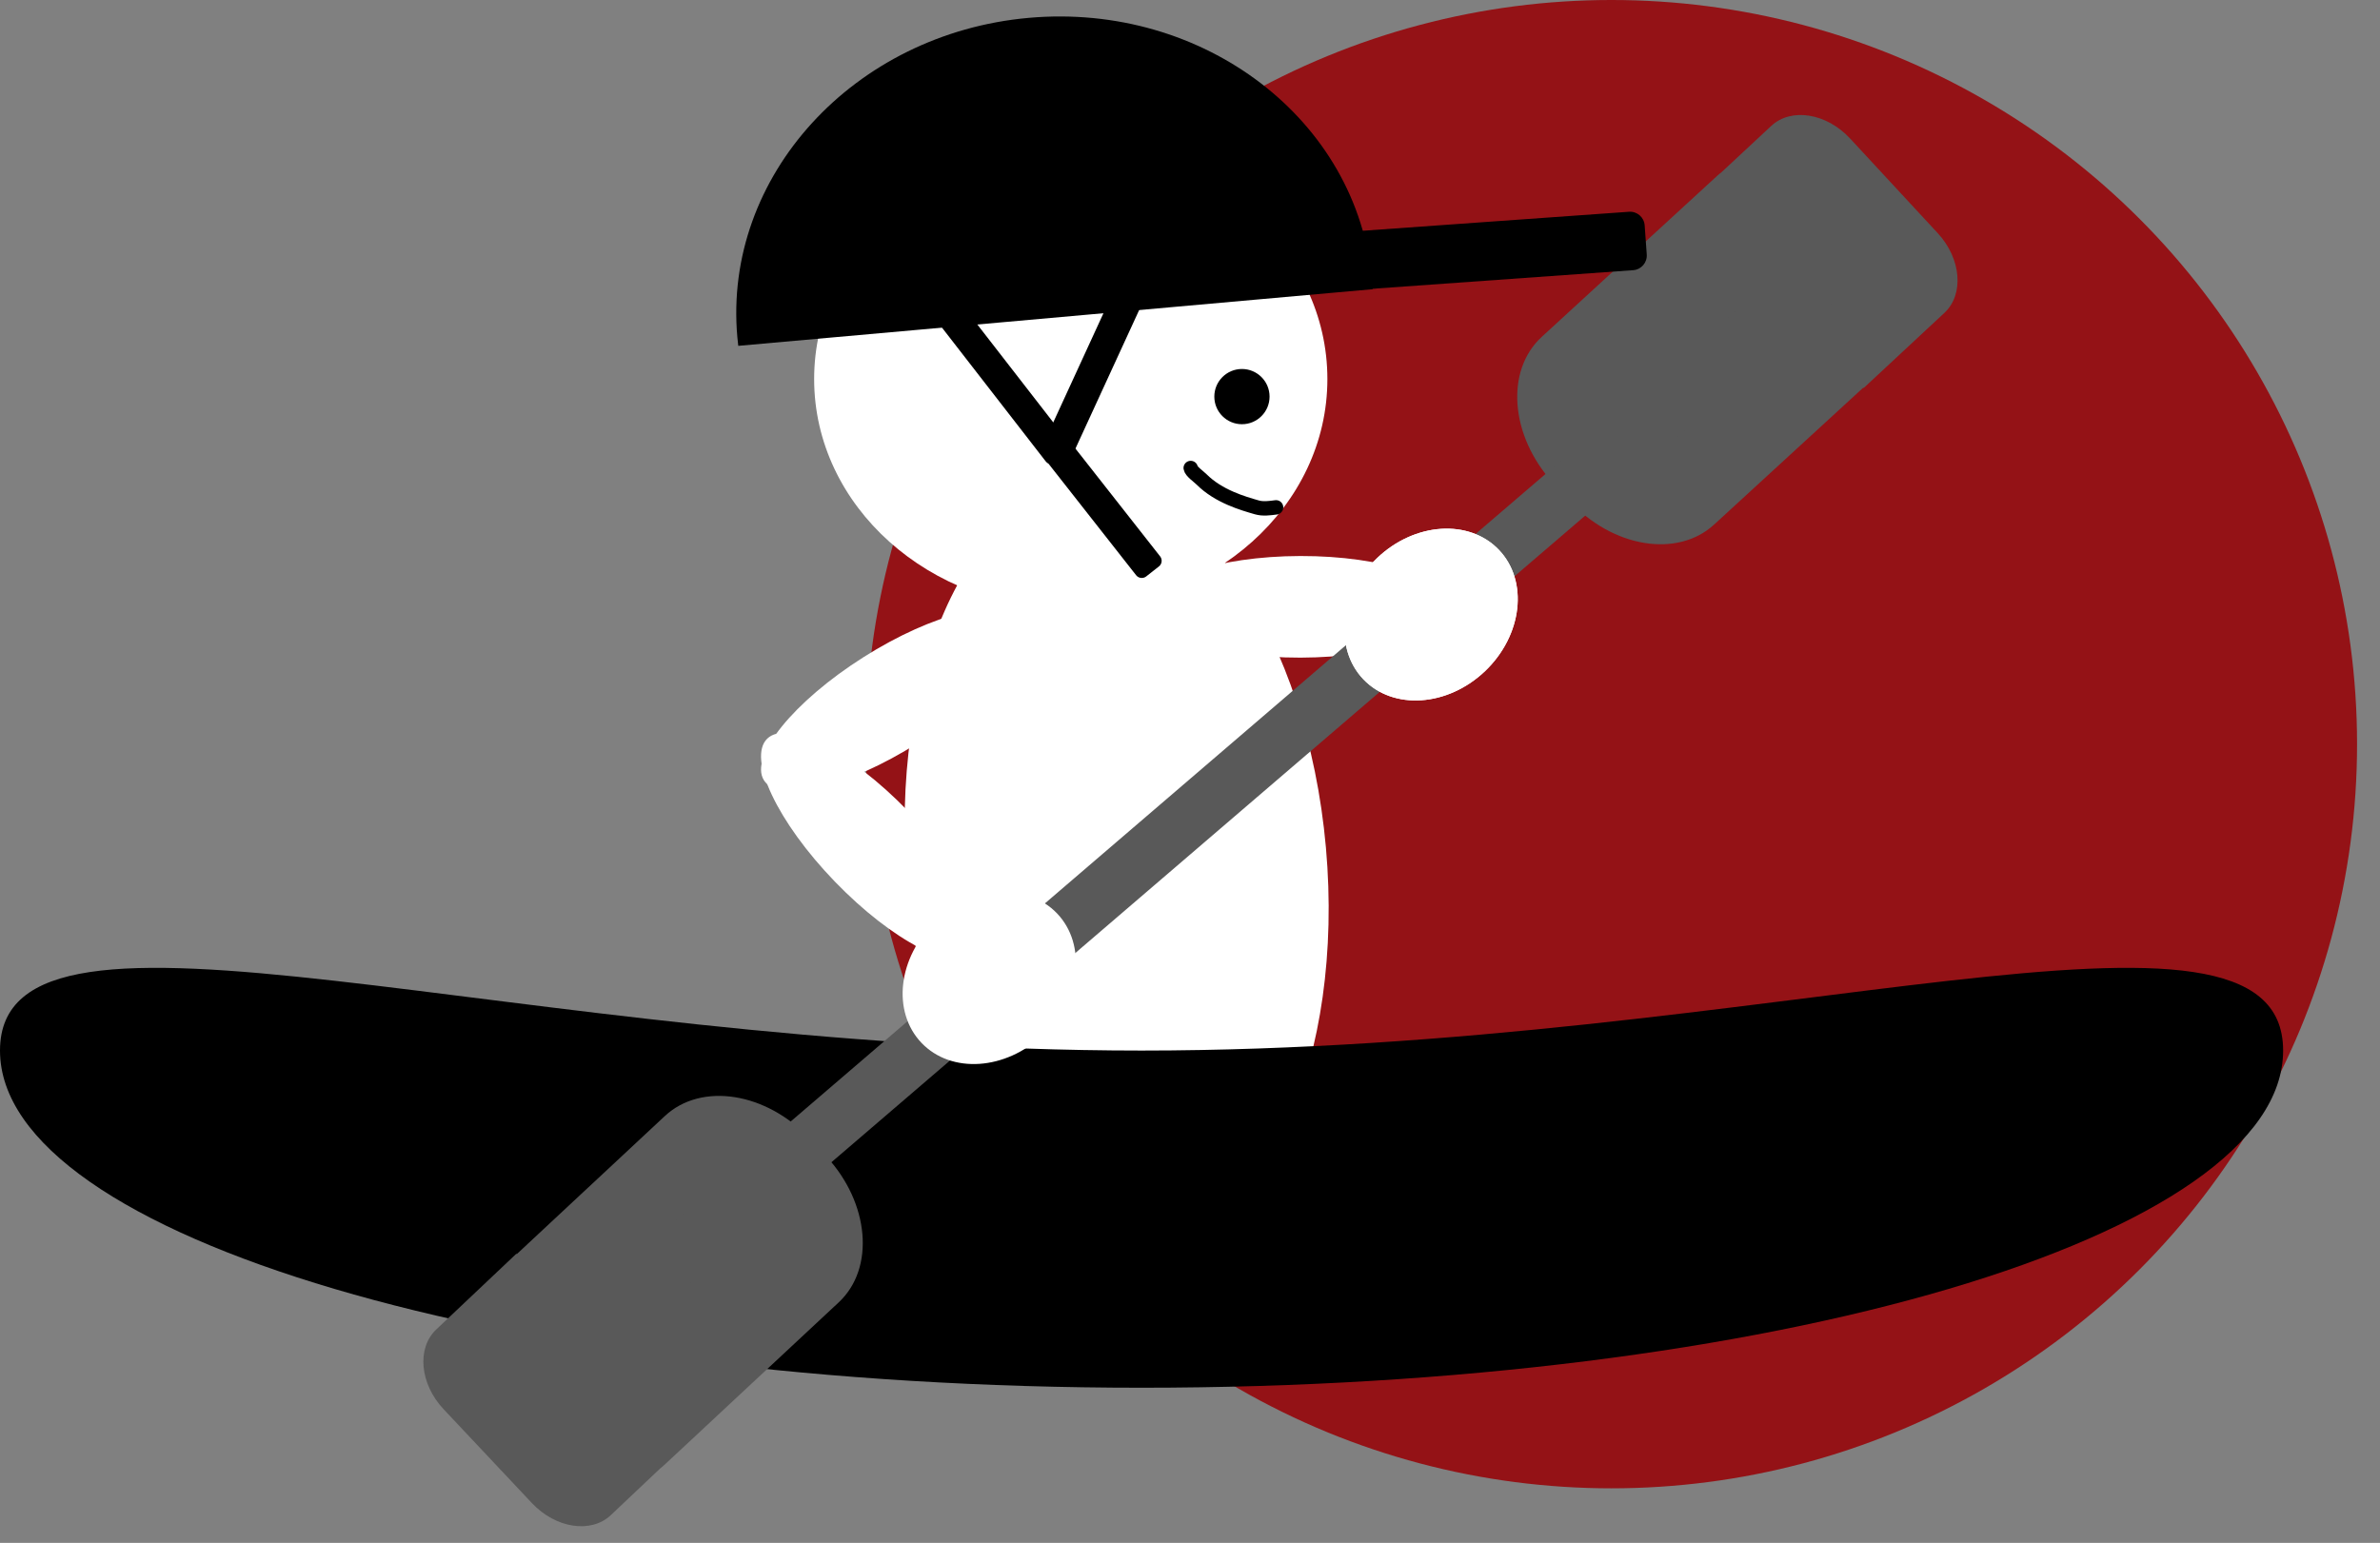
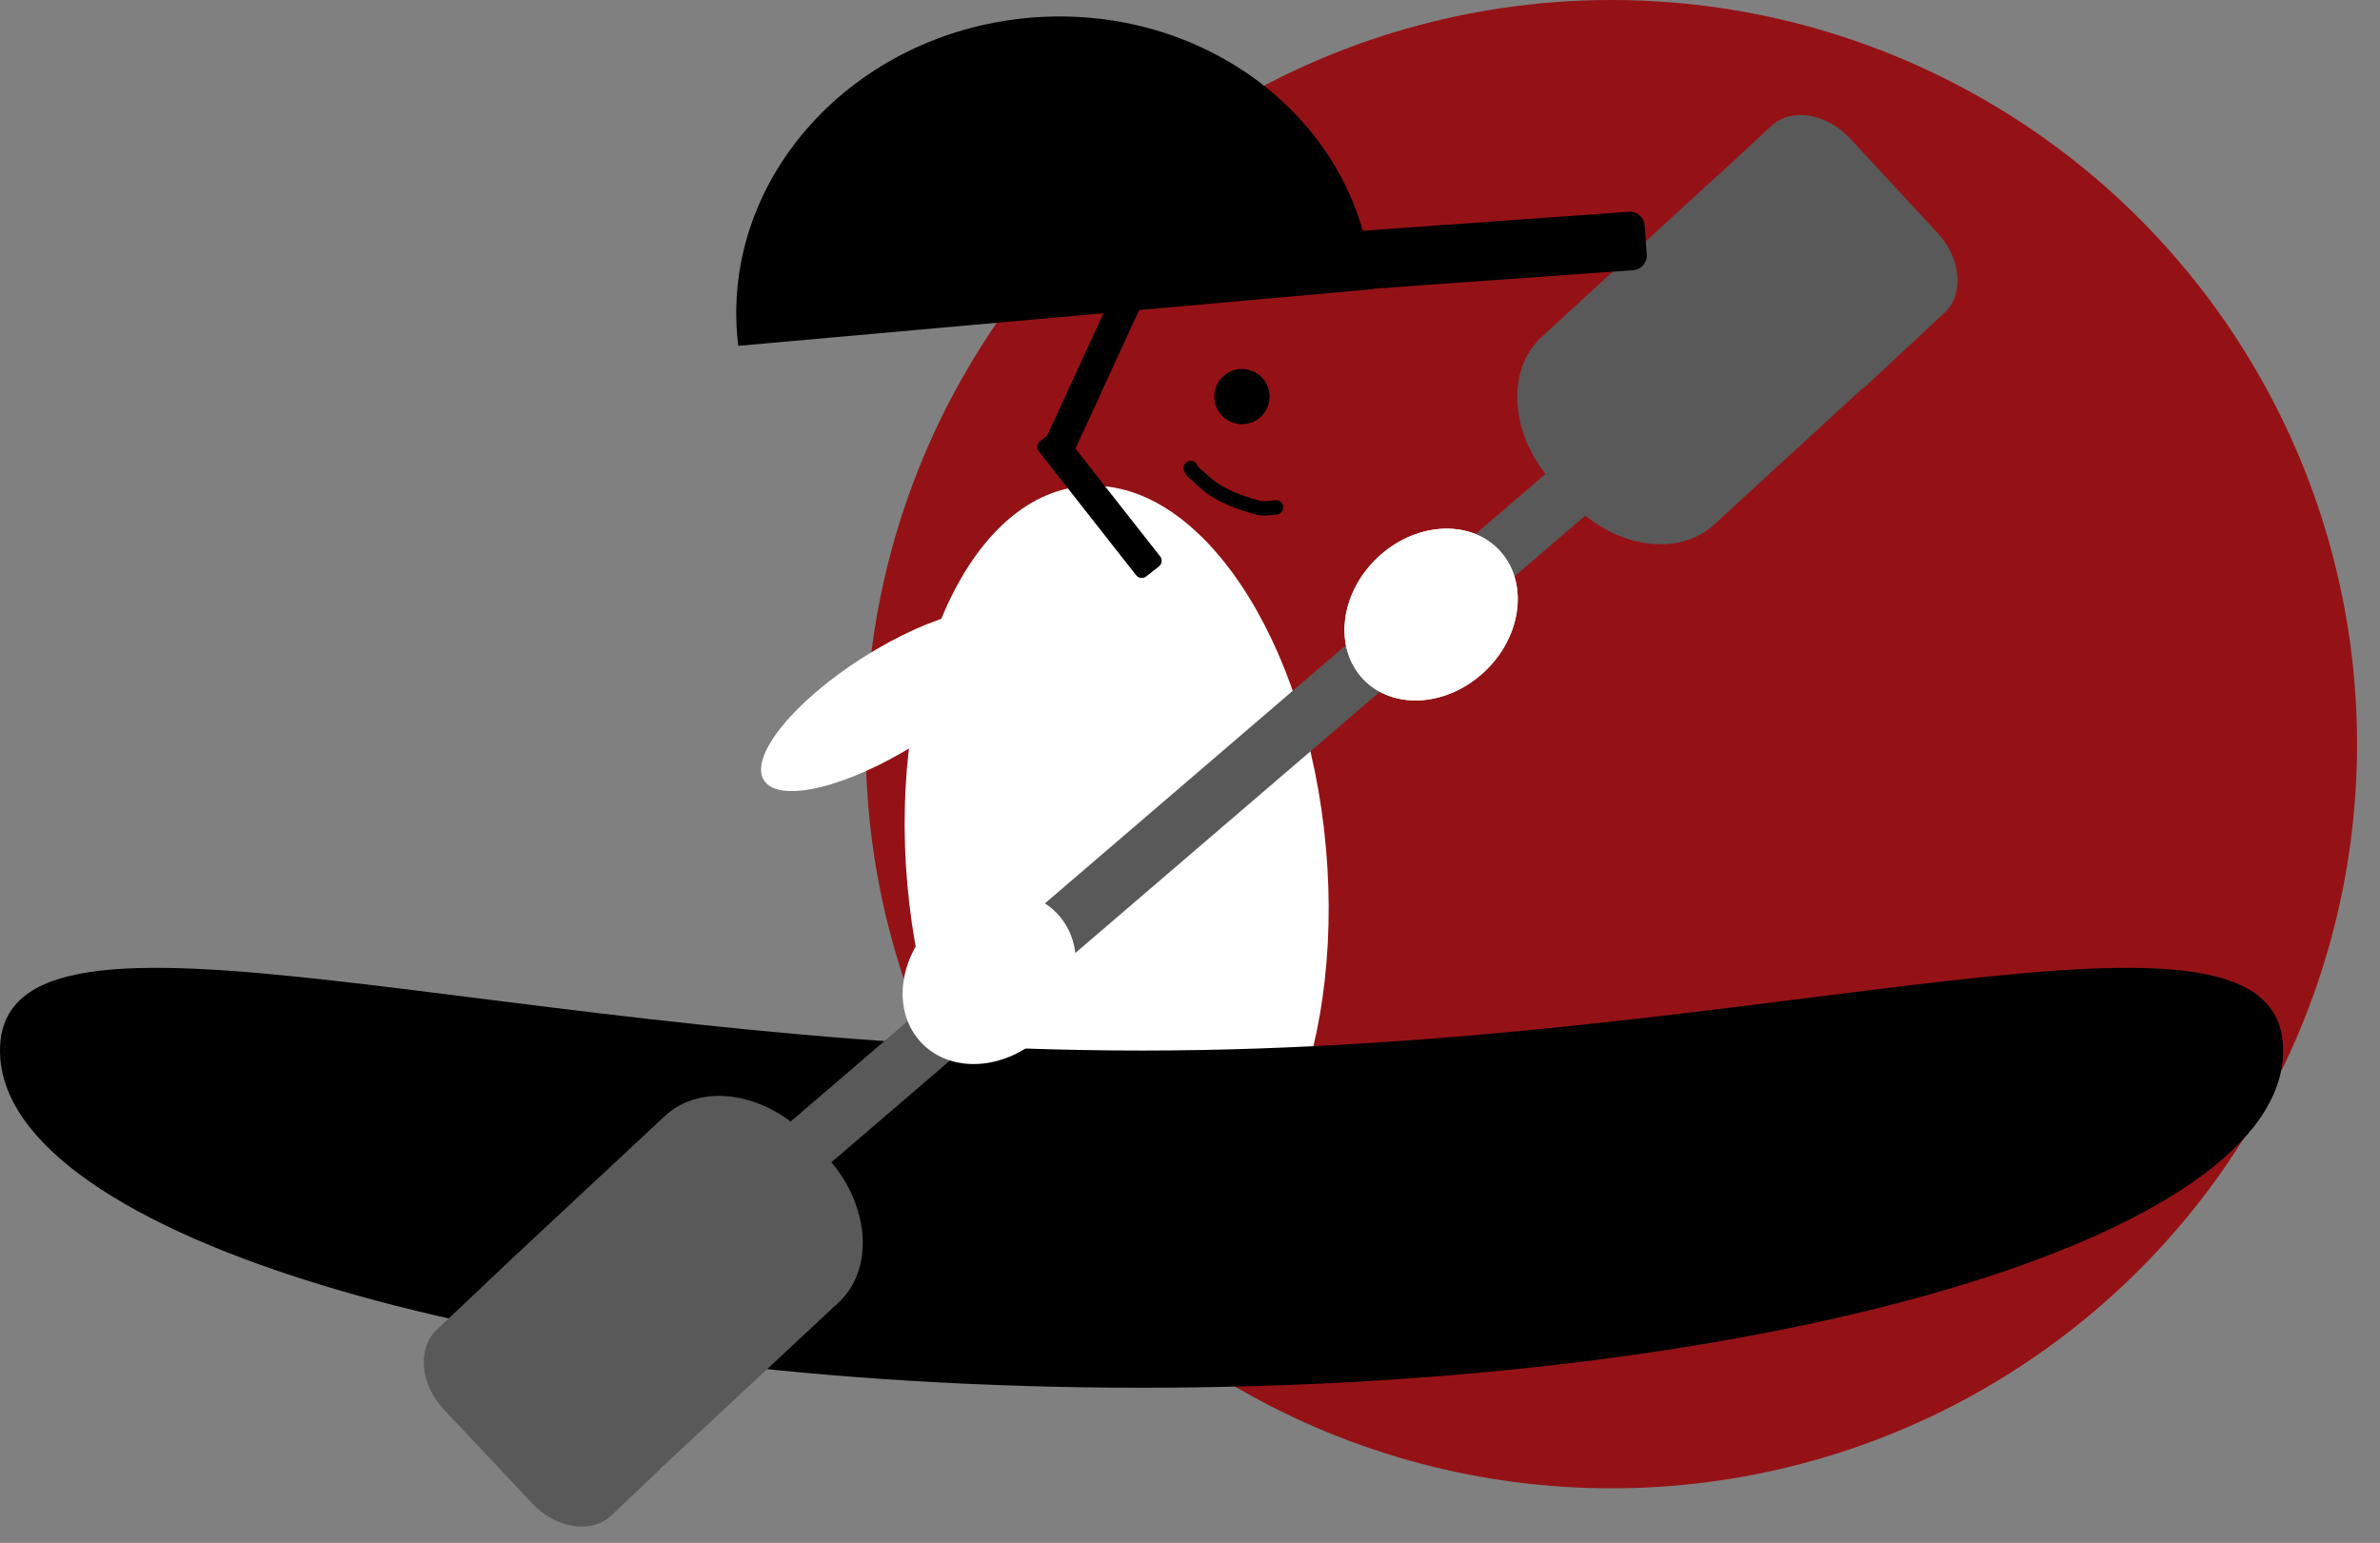
<svg xmlns="http://www.w3.org/2000/svg" width="100%" height="100%" viewBox="0 0 91 59" version="1.1" xml:space="preserve" style="fill-rule:evenodd;clip-rule:evenodd;stroke-linecap:round;stroke-linejoin:round;stroke-miterlimit:1.5;">
  <rect x="0" y="0" width="91" height="59" fill="#808080" stroke="none" />
  <ellipse cx="61.612" cy="28.457" rx="28.511" ry="28.457" style="fill:#941216;" />
  <g>
-     <path d="M29.337,28.245c0.771,-0.745 3.184,0.497 5.384,2.773c2.2,2.276 3.36,4.729 2.589,5.475c-0.771,0.745 -3.183,-0.497 -5.383,-2.774c-2.201,-2.276 -3.361,-4.729 -2.59,-5.474Z" style="fill:#fff;" />
    <path d="M29.21,29.839c-0.574,-0.906 1.132,-3.016 3.807,-4.709c2.674,-1.694 5.312,-2.333 5.885,-1.426c0.574,0.906 -1.132,3.016 -3.807,4.709c-2.674,1.694 -5.312,2.333 -5.885,1.426Z" style="fill:#fff;" />
  </g>
-   <path d="M55.458,23.192c0.002,1.072 -2.566,1.949 -5.731,1.956c-3.166,0.007 -5.738,-0.858 -5.74,-1.93c-0.003,-1.073 2.565,-1.949 5.731,-1.956c3.165,-0.008 5.737,0.857 5.74,1.93Z" style="fill:#fff;" />
-   <ellipse cx="40.941" cy="14.494" rx="9.812" ry="8.797" style="fill:#fff;" />
  <path d="M41.399,18.592c4.416,-0.394 8.582,5.798 9.298,13.819c0.715,8.021 -2.289,14.852 -6.706,15.246c-4.416,0.394 -8.582,-5.798 -9.297,-13.819c-0.715,-8.021 2.289,-14.852 6.705,-15.246Z" style="fill:#fff;" />
  <path d="M43.648,40.173c24.09,0 43.648,-7.116 43.648,0c0,7.117 -19.558,12.894 -43.648,12.894c-24.09,0 -43.648,-5.777 -43.648,-12.894c0,-7.116 19.558,0 43.648,0Z" />
  <g>
    <path d="M65.826,6.582c-0.061,0.047 -0.121,0.097 -0.178,0.15l-6.698,6.149c-1.407,1.292 -1.209,3.8 0.442,5.597l0.609,0.664c1.65,1.798 4.132,2.209 5.539,0.917l5.705,-5.237l0.014,0.015l3.085,-2.872c0.762,-0.709 0.647,-2.076 -0.256,-3.051l-3.348,-3.616c-0.903,-0.975 -2.255,-1.192 -3.016,-0.483l-1.898,1.767Z" style="fill:#595959;" />
-     <path d="M25.241,56.155c0.061,-0.047 0.12,-0.098 0.177,-0.151l6.65,-6.201c1.397,-1.302 1.179,-3.809 -0.485,-5.594l-0.614,-0.659c-1.665,-1.784 -4.15,-2.176 -5.547,-0.874l-5.663,5.281l-0.015,-0.015l-3.063,2.896c-0.756,0.715 -0.63,2.081 0.28,3.05l3.376,3.589c0.91,0.969 2.264,1.175 3.02,0.46l1.884,-1.782Z" style="fill:#595959;" />
+     <path d="M25.241,56.155c0.061,-0.047 0.12,-0.098 0.177,-0.151l6.65,-6.201c1.397,-1.302 1.179,-3.809 -0.485,-5.594l-0.614,-0.659c-1.665,-1.784 -4.15,-2.176 -5.547,-0.874l-5.663,5.281l-3.063,2.896c-0.756,0.715 -0.63,2.081 0.28,3.05l3.376,3.589c0.91,0.969 2.264,1.175 3.02,0.46l1.884,-1.782Z" style="fill:#595959;" />
    <path d="M69.966,11.692c0.23,-0.198 0.257,-0.545 0.06,-0.775l-0.716,-0.833c-0.197,-0.231 -0.544,-0.257 -0.774,-0.06l-45.503,39.038c-0.23,0.197 -0.256,0.544 -0.059,0.774l0.715,0.834c0.197,0.23 0.544,0.257 0.775,0.059l45.502,-39.037Z" style="fill:#595959;" />
  </g>
  <path d="M52.656,21.339c1.43,-1.365 3.516,-1.506 4.655,-0.313c1.139,1.192 0.902,3.27 -0.528,4.636c-1.431,1.365 -3.517,1.506 -4.656,0.313c-1.138,-1.192 -0.902,-3.27 0.529,-4.636Z" style="fill:#fff;" />
  <path d="M52.656,21.339c1.43,-1.365 3.516,-1.506 4.655,-0.313c1.139,1.192 0.902,3.27 -0.528,4.636c-1.431,1.365 -3.517,1.506 -4.656,0.313c-1.138,-1.192 -0.902,-3.27 0.529,-4.636Z" style="fill:#fff;" />
  <path d="M35.762,35.243c1.43,-1.366 3.516,-1.506 4.655,-0.314c1.139,1.193 0.902,3.27 -0.529,4.636c-1.43,1.366 -3.516,1.507 -4.655,0.314c-1.139,-1.193 -0.902,-3.27 0.529,-4.636Z" style="fill:#fff;" />
-   <path d="M40.668,17.111l-4.47,-5.762l-0.467,0.363l4.47,5.762l0.467,-0.363Z" style="stroke:#000;stroke-width:0.55px;" />
  <path d="M44.141,21.445l-3.72,-4.736l-0.485,0.381l3.72,4.736l0.485,-0.381Z" style="stroke:#000;stroke-width:0.55px;" />
  <path d="M40.677,17.46l3.06,-6.656l-0.581,-0.267l-3.06,6.656l0.581,0.267Z" style="stroke:#000;stroke-width:0.55px;" />
  <circle cx="47.486" cy="15.166" r="1.056" />
  <path d="M48.791,19.401c-0.249,0.033 -0.503,0.068 -0.737,0c-0.526,-0.151 -1.462,-0.418 -2.111,-1.068c-0.106,-0.106 -0.399,-0.309 -0.416,-0.437" style="fill:none;stroke:#000;stroke-width:0.55px;" />
  <g>
    <path d="M62.445,10.332c0.308,-0.022 0.541,-0.291 0.519,-0.599l-0.08,-1.117c-0.022,-0.308 -0.29,-0.54 -0.598,-0.518l-19.633,1.4c-0.308,0.022 -0.541,0.29 -0.519,0.598l0.08,1.117c0.022,0.309 0.29,0.541 0.598,0.519l19.633,-1.4Z" />
    <path d="M28.228,13.225c-0.014,-0.111 -0.026,-0.224 -0.036,-0.337c-0.548,-6.138 4.444,-11.607 11.14,-12.205c6.696,-0.597 12.577,3.901 13.125,10.039c0.011,0.113 0.019,0.225 0.025,0.337l-24.254,2.166Z" />
  </g>
</svg>